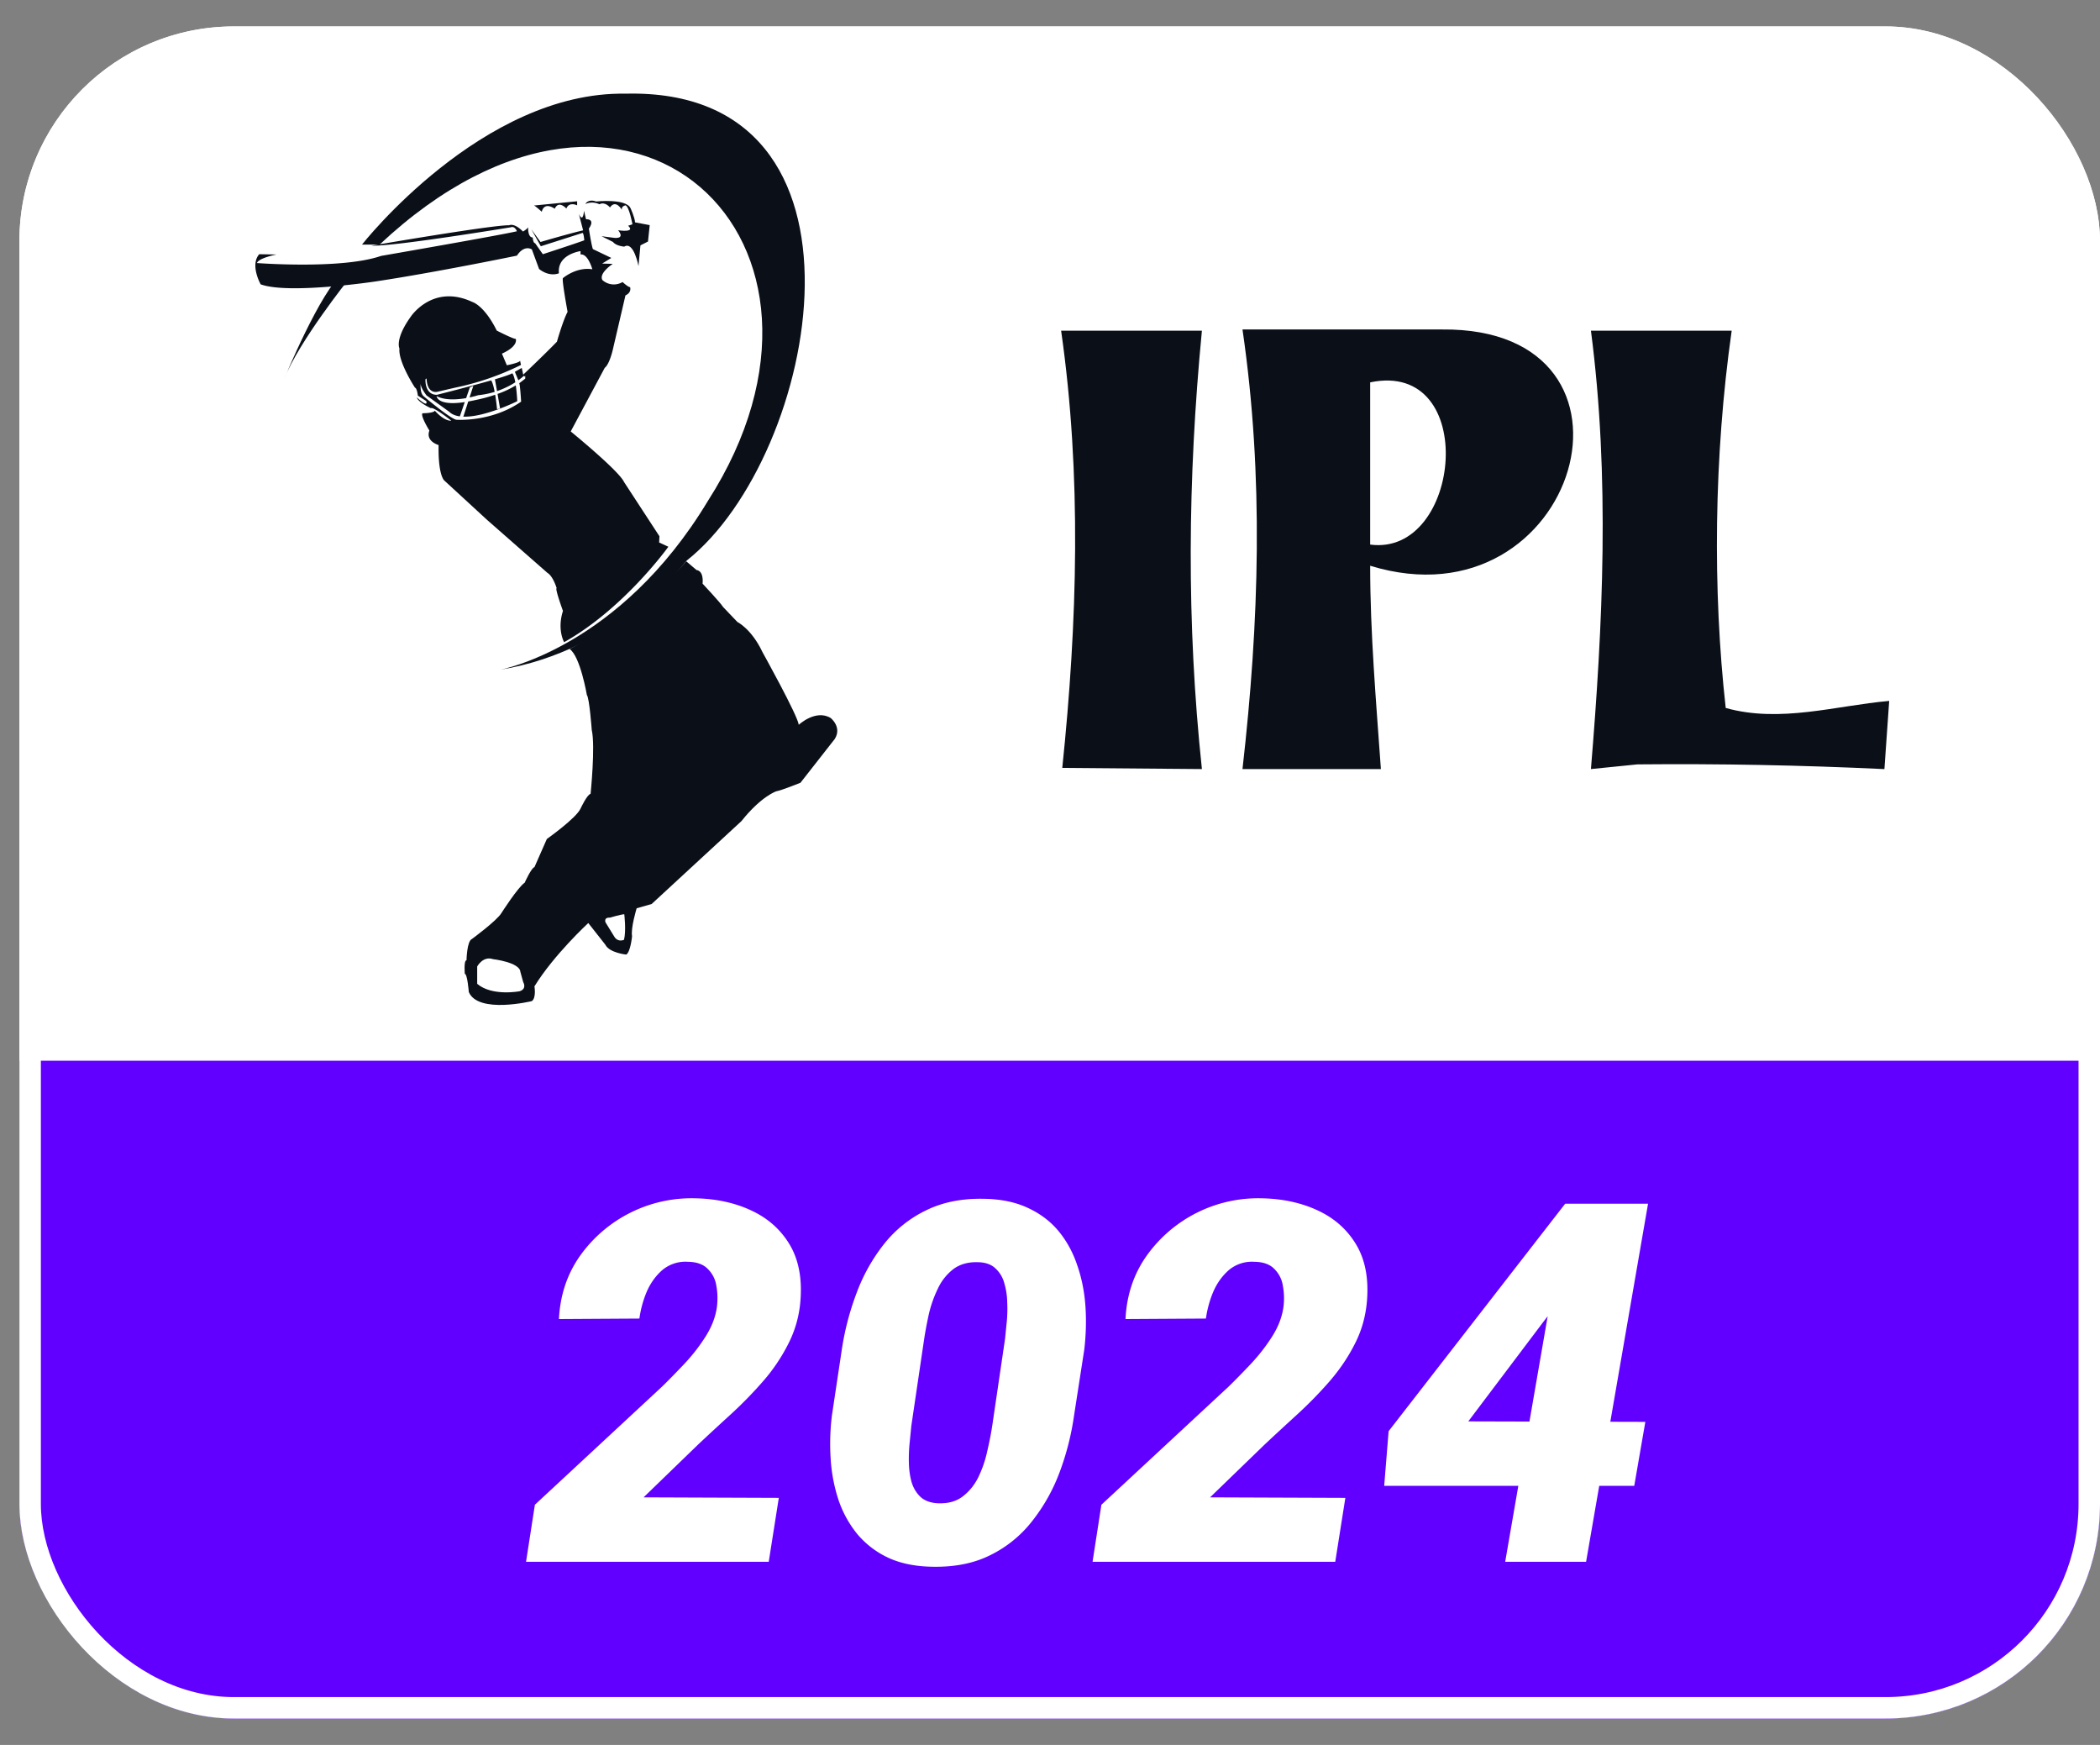
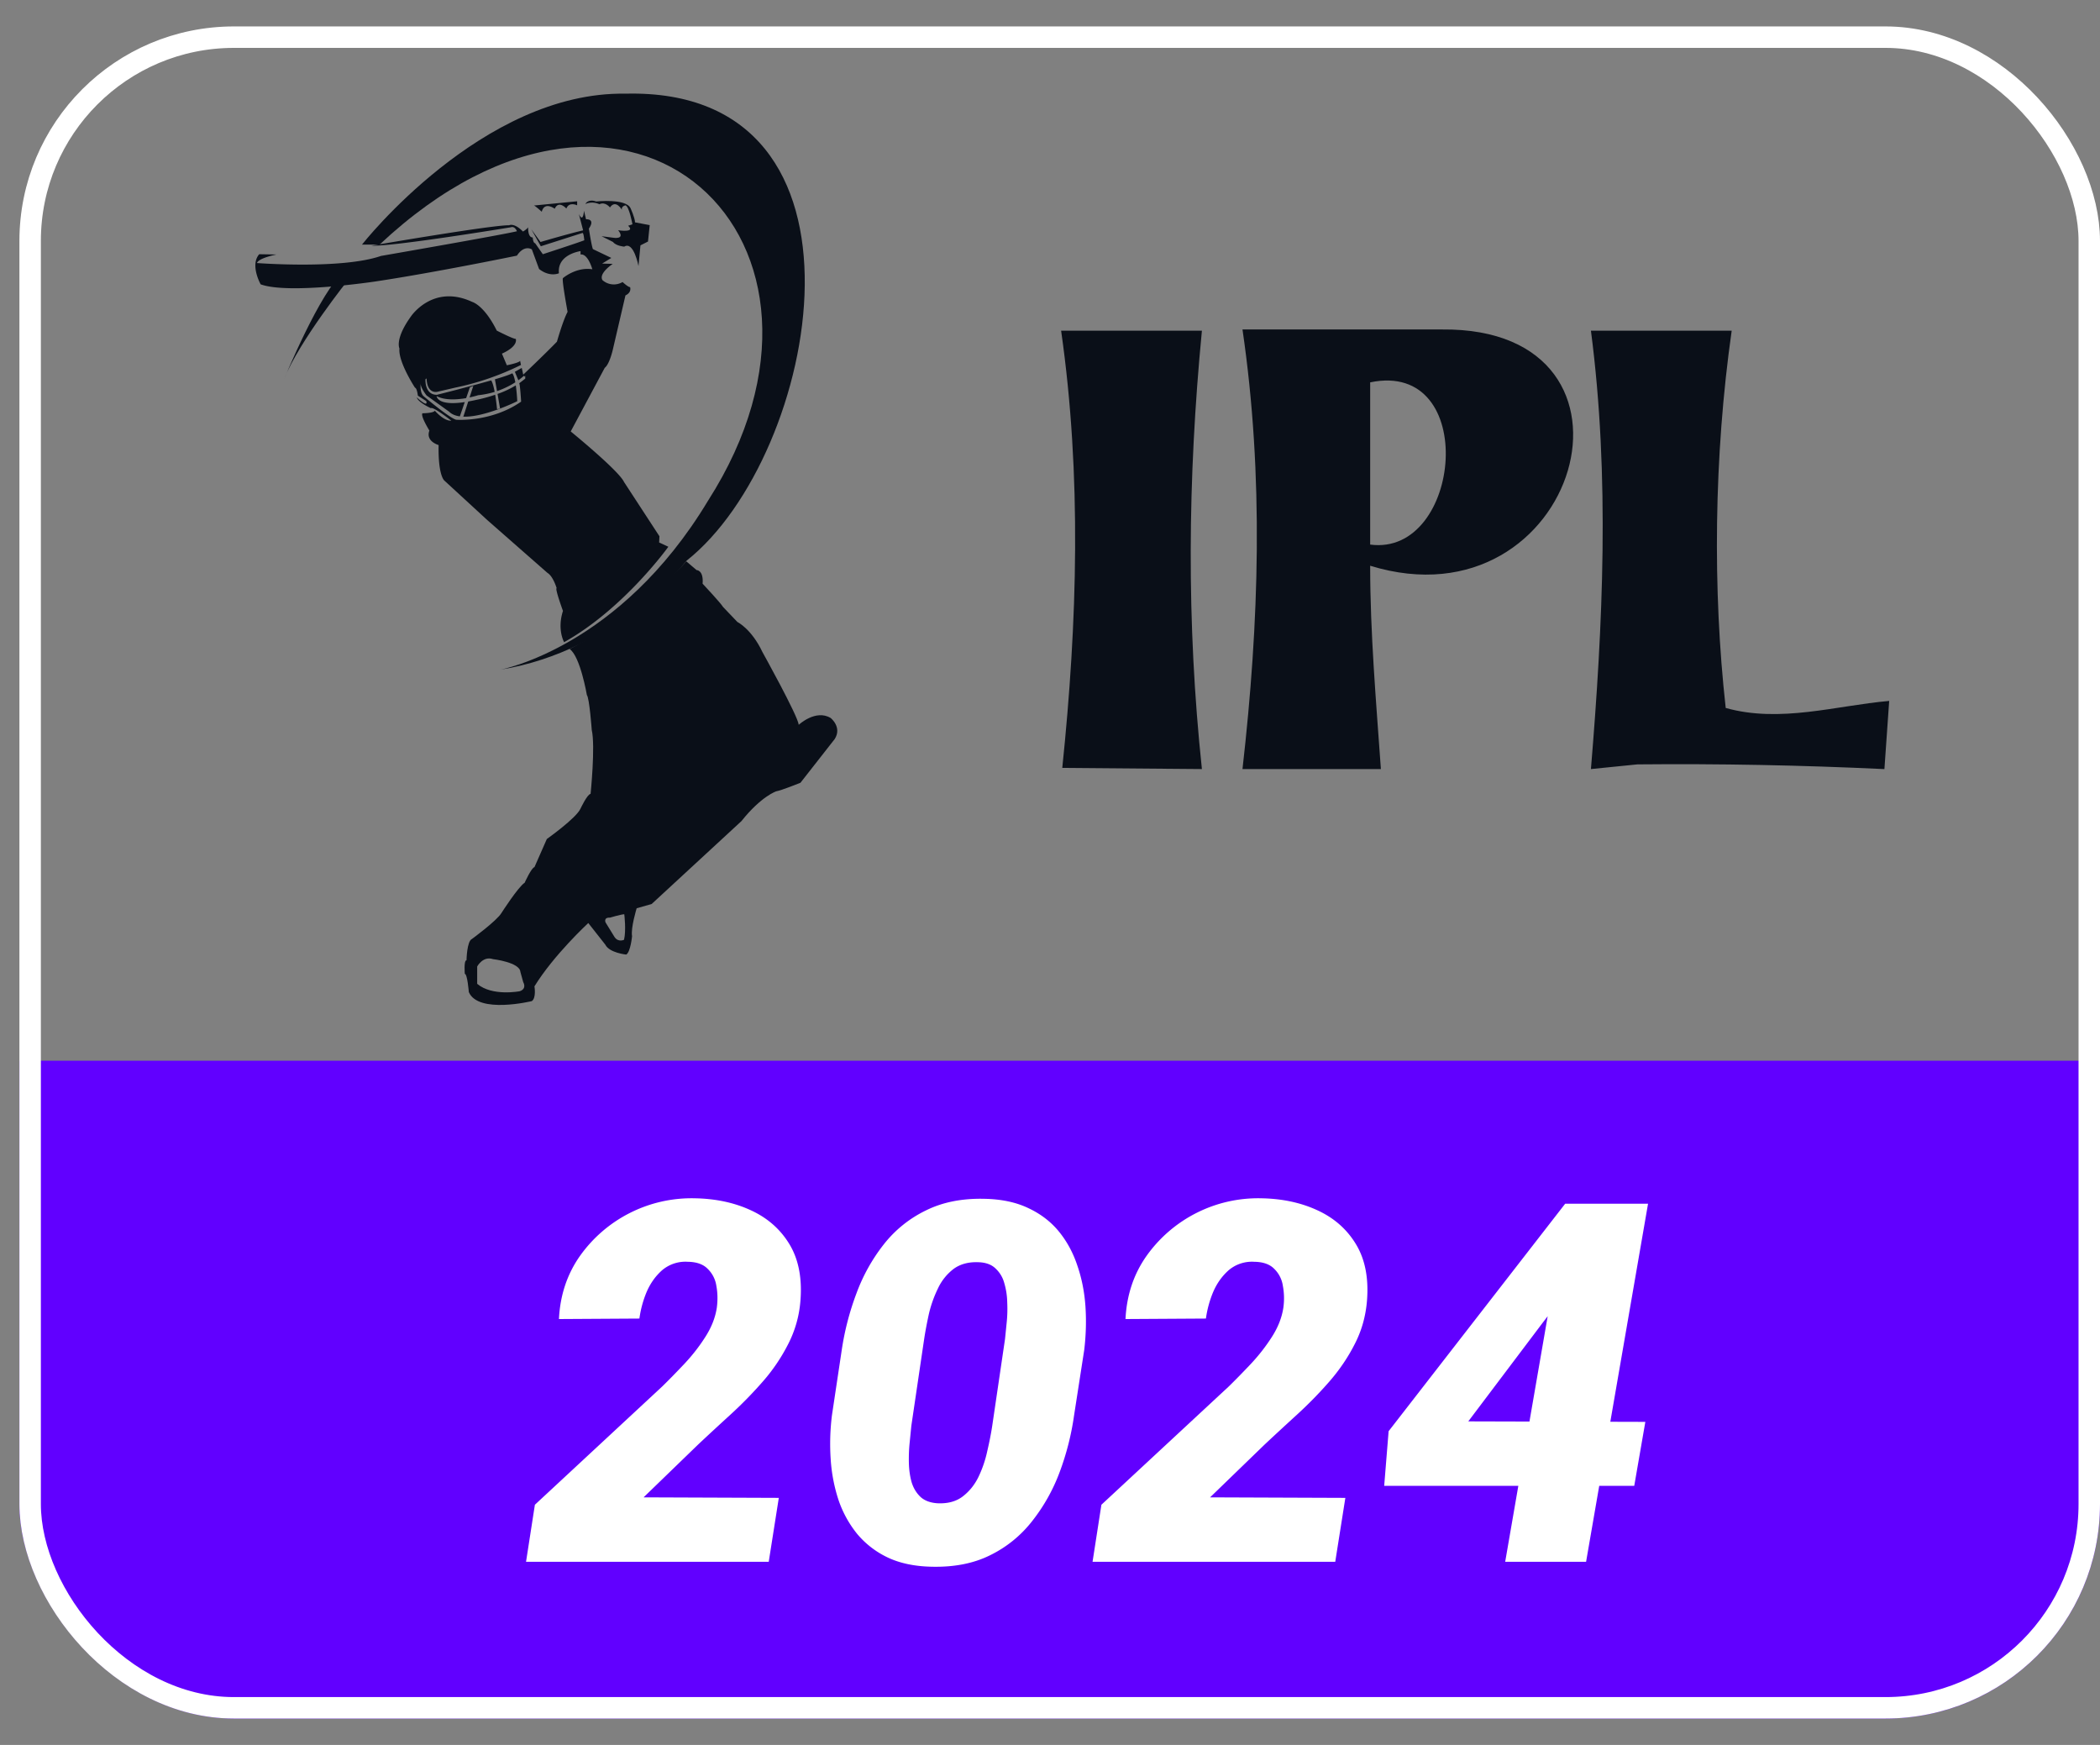
<svg xmlns="http://www.w3.org/2000/svg" width="65" height="54" fill="none">
  <rect width="100%" height="100%" fill="#808080" stroke="none" />
  <g clip-path="url('#clip0_88_8312')">
-     <rect x=".601" y=".818" width="64.399" height="52.365" rx="6.639" fill="#fff" />
    <path fill-rule="evenodd" clip-rule="evenodd" d="M19.358 2.899c-4.434-.074-8.153 4.67-8.153 4.67h.544c7.797-7.31 15.287-.07 10.164 7.93-2.742 4.558-6.425 5.225-6.425 5.225 3.601-.58 5.766-3.375 5.766-3.375 4.105-3.249 6.274-14.657-1.896-14.45ZM8.8 11.719s1.127-2.743 1.841-3.299l.15.223S9.251 10.57 8.8 11.719Z" fill="#0A0F18" />
    <path fill-rule="evenodd" clip-rule="evenodd" d="M14.61 29.057c-.16.061-.17.66-.17.66-.09 0-.053.421-.053.421.08 0 .124.563.124.563.294.685 1.951.28 1.951.28.143-.105.08-.456.08-.456.606-.983 1.667-1.96 1.667-1.96l.526.668c.124.256.65.308.65.308.134-.088.179-.571.179-.571-.046-.246.142-.862.142-.862l.464-.132 2.78-2.566c.615-.773 1.078-.922 1.078-.922.16-.027.748-.264.748-.264l1.061-1.354c.233-.369-.125-.65-.125-.65-.463-.281-.989.21-.989.21-.027-.28-1.123-2.25-1.123-2.25-.34-.72-.775-.931-.775-.931l-.445-.466c-.071-.122-.633-.72-.633-.72.036-.422-.187-.422-.187-.422l-.32-.272c-.286.369-1.57 1.423-1.57 1.423-.668.59-2.04 1.292-2.04 1.292.33.22.535 1.424.535 1.424.08.097.151 1.081.151 1.081.116.501-.036 1.978-.036 1.978-.107.018-.311.456-.311.456-.134.298-1.043.941-1.043.941l-.383.87c-.099.026-.303.483-.303.483-.204.132-.721.94-.721.94-.143.238-.91.8-.91.8Zm4.134-.51.277.45c.116.175.294.086.294.086.071-.29.008-.79.008-.79-.09 0-.445.105-.445.105-.205-.01-.134.15-.134.15ZM14.77 29.91v.536c.464.396 1.318.229 1.318.229.232-.08.107-.281.107-.281l-.088-.317c-.018-.298-.848-.395-.848-.395-.312-.106-.489.228-.489.228Z" fill="#0A0F18" />
    <path d="M19.76 23.354s.374-.299 1.096-.211c0 0 .66.157.748.325 0 0-.81-.361-1.319-.211l.206.026s-.597.027-.731.07ZM23.833 24.03s.41-.554.641-.554c0 0 .721-.238.276-.984 0 0 .615-.518.962-.193 0 0 .126.201.099.325 0 0-.455.51-.731.694 0 0-.668.563-.82.554 0 0-.187.167-.427.158ZM16.528 6.36l1.336-.131v.125s-.247-.125-.334.099c0 0-.234-.27-.36.006 0 0-.315-.237-.402.093 0 0-.2-.185-.24-.191ZM18.118 6.314s.074-.171.335-.079c0 0 .915-.099 1.062.205 0 0 .14.303.14.441l.455.086-.053.508-.234.118s-.047.52-.06.64c0 0-.148-.785-.442-.6 0 0-.254-.02-.347-.145l-.354-.178.354.046s.4.072.16-.23c0 0 .555.085.308-.14l.134-.045s-.1-.547-.214-.587c0 0-.14.026-.114.139 0 0-.187-.337-.368-.073 0 0-.147-.191-.327-.099 0 0-.214-.112-.435-.007Z" fill="#0A0F18" />
    <path fill-rule="evenodd" clip-rule="evenodd" d="M12.364 10.785c-.044.413.481 1.213.481 1.213.058.008.085.217.089.243v.003l.259.168c.072.228-.294-.115-.294-.115.045.158.436.334.436.334.08-.053.633.387.633.387-.231.018-.508-.308-.508-.308-.044.079-.383.079-.383.079-.071.079.214.536.214.536-.125.334.285.448.285.448-.019.95.178 1.099.178 1.099l1.328 1.222 1.862 1.634c.178.106.286.475.286.475-.062 0 .195.703.195.703-.187.58.036.967.036.967 1.854-1.037 3.226-2.953 3.226-2.953l-.285-.132.009-.193-1.096-1.679c-.16-.35-1.65-1.564-1.65-1.564l1.053-1.969c.15-.114.25-.563.25-.563l.391-1.678c.205-.097.143-.256.143-.256-.062 0-.232-.158-.232-.158a.53.53 0 0 1-.623-.06c-.125-.212.32-.502.32-.502l-.33-.009.285-.175-.57-.273c-.044-.105-.125-.633-.125-.633.214-.316-.088-.29-.088-.29l-.063-.263c-.036.404-.16.096-.16.096l.133.51c-.427.097-1.319.36-1.319.36l-.285-.395.294.527 1.293-.413c.036.01.053.228.053.228-.205.08-1.283.431-1.283.431l-.24-.342c-.063 0-.073-.176-.073-.176-.16 0-.142-.316-.142-.316-.035.061-.16.132-.16.132-.276-.281-.428-.194-.428-.194-.535-.01-4.269.633-4.269.633.704.026 4.323-.571 4.323-.571.125-.044.187.123.187.123-.463.114-4.207.764-4.207.764-1.22.422-3.84.22-3.84.22.053-.158.606-.264.606-.264l-.535-.009c-.294.334.044.932.044.932.864.317 3.547-.088 3.547-.088 1.872-.281 4.385-.8 4.385-.8.232-.352.462-.193.462-.193l.224.607c.338.263.614.131.614.131-.062-.588.669-.685.669-.685v.105c.231-.034.365.457.365.457-.5-.08-.909.273-.909.273-.045.035.143 1.045.143 1.045-.143.264-.33.923-.33.923-.401.413-1.043 1.02-1.043 1.02l-.044-.202-.006.003-.002-.006-.207.117.108.261c.115-.082.176-.142.176-.142l.005.03.032-.024v.086l-.187.145c.027.013.06.567.06.567-.929.646-2.011.56-2.011.56-.22-.06-.996-.718-.996-.718-.117-.088-.109-.321-.103-.398 0 .133.183.365.183.365l.695.5c.084.083.2.129.335.147l.152-.442c-.86.13-.871-.185-.871-.185.26.137.636.11.914.062l.115-.333.107-.046-.116.358c.157-.033.263-.068.263-.068.188-.02.36-.057.514-.104-.029-.152-.065-.292-.108-.355a57.56 57.56 0 0 1-1.68.446c-.387 0-.354-.481-.354-.481l.034-.027c.02.495.327.416.327.416l.569-.132a8.39 8.39 0 0 0 2.024-.699l.003.006-.028-.138c-.01.062-.41.141-.41.141l-.152-.36c.526-.238.428-.457.428-.457-.071.009-.588-.256-.588-.256-.392-.79-.758-.887-.758-.887-1.221-.57-1.898.448-1.898.448-.508.703-.356.993-.356.993Zm.656 1.088c0-.008 0-.016.003-.024l-.003.024Z" fill="#0A0F18" />
    <path d="m14.493 12.425-.15.465-.038.002c.668.044 1.705-.476 1.705-.476a5.271 5.271 0 0 0-.045-.49 2.88 2.88 0 0 1-.565.265l.078.449-.093.026s-.02-.222-.058-.45a4.996 4.996 0 0 1-.624.167 4.77 4.77 0 0 1-.21.042ZM15.384 12.103c.236-.08.427-.183.566-.272-.045-.242-.094-.279-.094-.279-.072.041-.277.11-.537.186l.065.365Z" fill="#0A0F18" />
    <path fill-rule="evenodd" clip-rule="evenodd" d="M42.41 16.853v-5.02c3.39-.707 2.84 5.4 0 5.02Zm6.833 6.947c.369-4.45.59-9.045 0-13.567H53.6c-.554 3.892-.591 8.038-.185 11.676 1.687.473 3.41-.073 5.06-.218l-.148 2.11c-2.585-.122-5.097-.17-7.645-.146l-1.44.145Zm-10.785 0c.517-4.534.664-9.069 0-13.604h6.168c6.92-.075 4.223 9.29-2.216 7.312 0 2.097.184 4.195.332 6.293h-4.284Zm-5.578-.036c.468-4.51.604-9.057-.036-13.531h4.358c-.443 4.595-.48 9.045 0 13.567l-4.322-.036Z" fill="#0A0F18" />
    <path fill="#6100FF" d="M-8.337 32.825h90.506v33.938H-8.337z" />
    <path d="m24.106 46.354-.312 1.979h-7.512l.274-1.766 3.942-3.661c.213-.208.441-.442.685-.7.244-.26.46-.536.647-.83.193-.3.312-.604.358-.913.03-.234.025-.457-.015-.67a.916.916 0 0 0-.267-.525c-.137-.142-.342-.216-.616-.22a1.115 1.115 0 0 0-.792.258c-.208.183-.37.41-.487.685a3.299 3.299 0 0 0-.22.814l-2.49.015c.036-.735.252-1.385.647-1.948a4.236 4.236 0 0 1 3.547-1.789c.655.01 1.238.135 1.75.373.518.239.916.591 1.196 1.058.279.467.39 1.048.334 1.743a3.52 3.52 0 0 1-.38 1.34 5.6 5.6 0 0 1-.784 1.157c-.31.355-.642.695-.997 1.02-.35.32-.688.631-1.012.936l-1.682 1.628 4.186.016Zm9.453-4.575-.313 2.017a8.352 8.352 0 0 1-.449 1.766 5.596 5.596 0 0 1-.852 1.515 3.72 3.72 0 0 1-1.294 1.05c-.507.254-1.108.373-1.804.358-.527-.01-.982-.104-1.362-.282a2.79 2.79 0 0 1-.951-.73 3.404 3.404 0 0 1-.579-1.05 5.066 5.066 0 0 1-.243-1.264 7.136 7.136 0 0 1 .038-1.355l.304-2.025a8.52 8.52 0 0 1 .457-1.758 5.562 5.562 0 0 1 .852-1.522 3.715 3.715 0 0 1 1.302-1.043c.512-.253 1.113-.373 1.803-.357.528.01.982.106 1.363.289.38.178.695.419.944.723.248.304.439.655.57 1.05.137.396.221.817.252 1.264.03.446.017.898-.038 1.354Zm-2.847 2.345.396-2.687.053-.525c.02-.198.025-.401.015-.61a2.206 2.206 0 0 0-.091-.593.936.936 0 0 0-.266-.449c-.122-.122-.295-.188-.518-.198-.314-.015-.576.054-.784.206a1.62 1.62 0 0 0-.487.609 3.726 3.726 0 0 0-.282.799c-.06.279-.109.535-.144.769l-.396 2.679-.053.532c-.02.198-.028.404-.023.617.005.213.033.41.084.594.055.182.147.334.274.456.127.117.302.183.525.198.314.015.573-.053.776-.205.208-.158.373-.36.495-.61a3.6 3.6 0 0 0 .274-.806c.066-.284.117-.543.152-.776Zm10.93 2.23-.313 1.979h-7.512l.274-1.766 3.943-3.661c.213-.208.441-.442.685-.7.243-.26.459-.536.647-.83.193-.3.312-.604.358-.913a2.11 2.11 0 0 0-.016-.67.918.918 0 0 0-.266-.525c-.137-.142-.343-.216-.617-.22a1.115 1.115 0 0 0-.791.258c-.208.183-.37.41-.487.685a3.303 3.303 0 0 0-.221.814l-2.489.015c.036-.735.251-1.385.647-1.948a4.236 4.236 0 0 1 3.547-1.789c.654.01 1.238.135 1.75.373.518.239.916.591 1.195 1.058.28.467.391 1.048.335 1.743-.04.482-.167.929-.38 1.34-.208.41-.47.796-.784 1.157-.31.355-.642.695-.997 1.02-.35.32-.688.631-1.013.936l-1.682 1.628 4.186.016Zm9.285-2.352-.343 1.979h-7.74l.137-1.69 5.465-7.04h2.123l-2.831 3.699-2.291 3.037 5.48.015Zm.084-6.751-1.918 11.082h-2.504l1.918-11.082h2.504Z" fill="#fff" />
  </g>
  <rect x=".933" y="1.15" width="63.735" height="51.701" rx="6.307" stroke="#fff" stroke-width=".664" />
  <defs>
    <clipPath id="clip0_88_8312">
      <rect x=".601" y=".818" width="64.399" height="52.365" rx="6.639" fill="#fff" />
    </clipPath>
  </defs>
</svg>